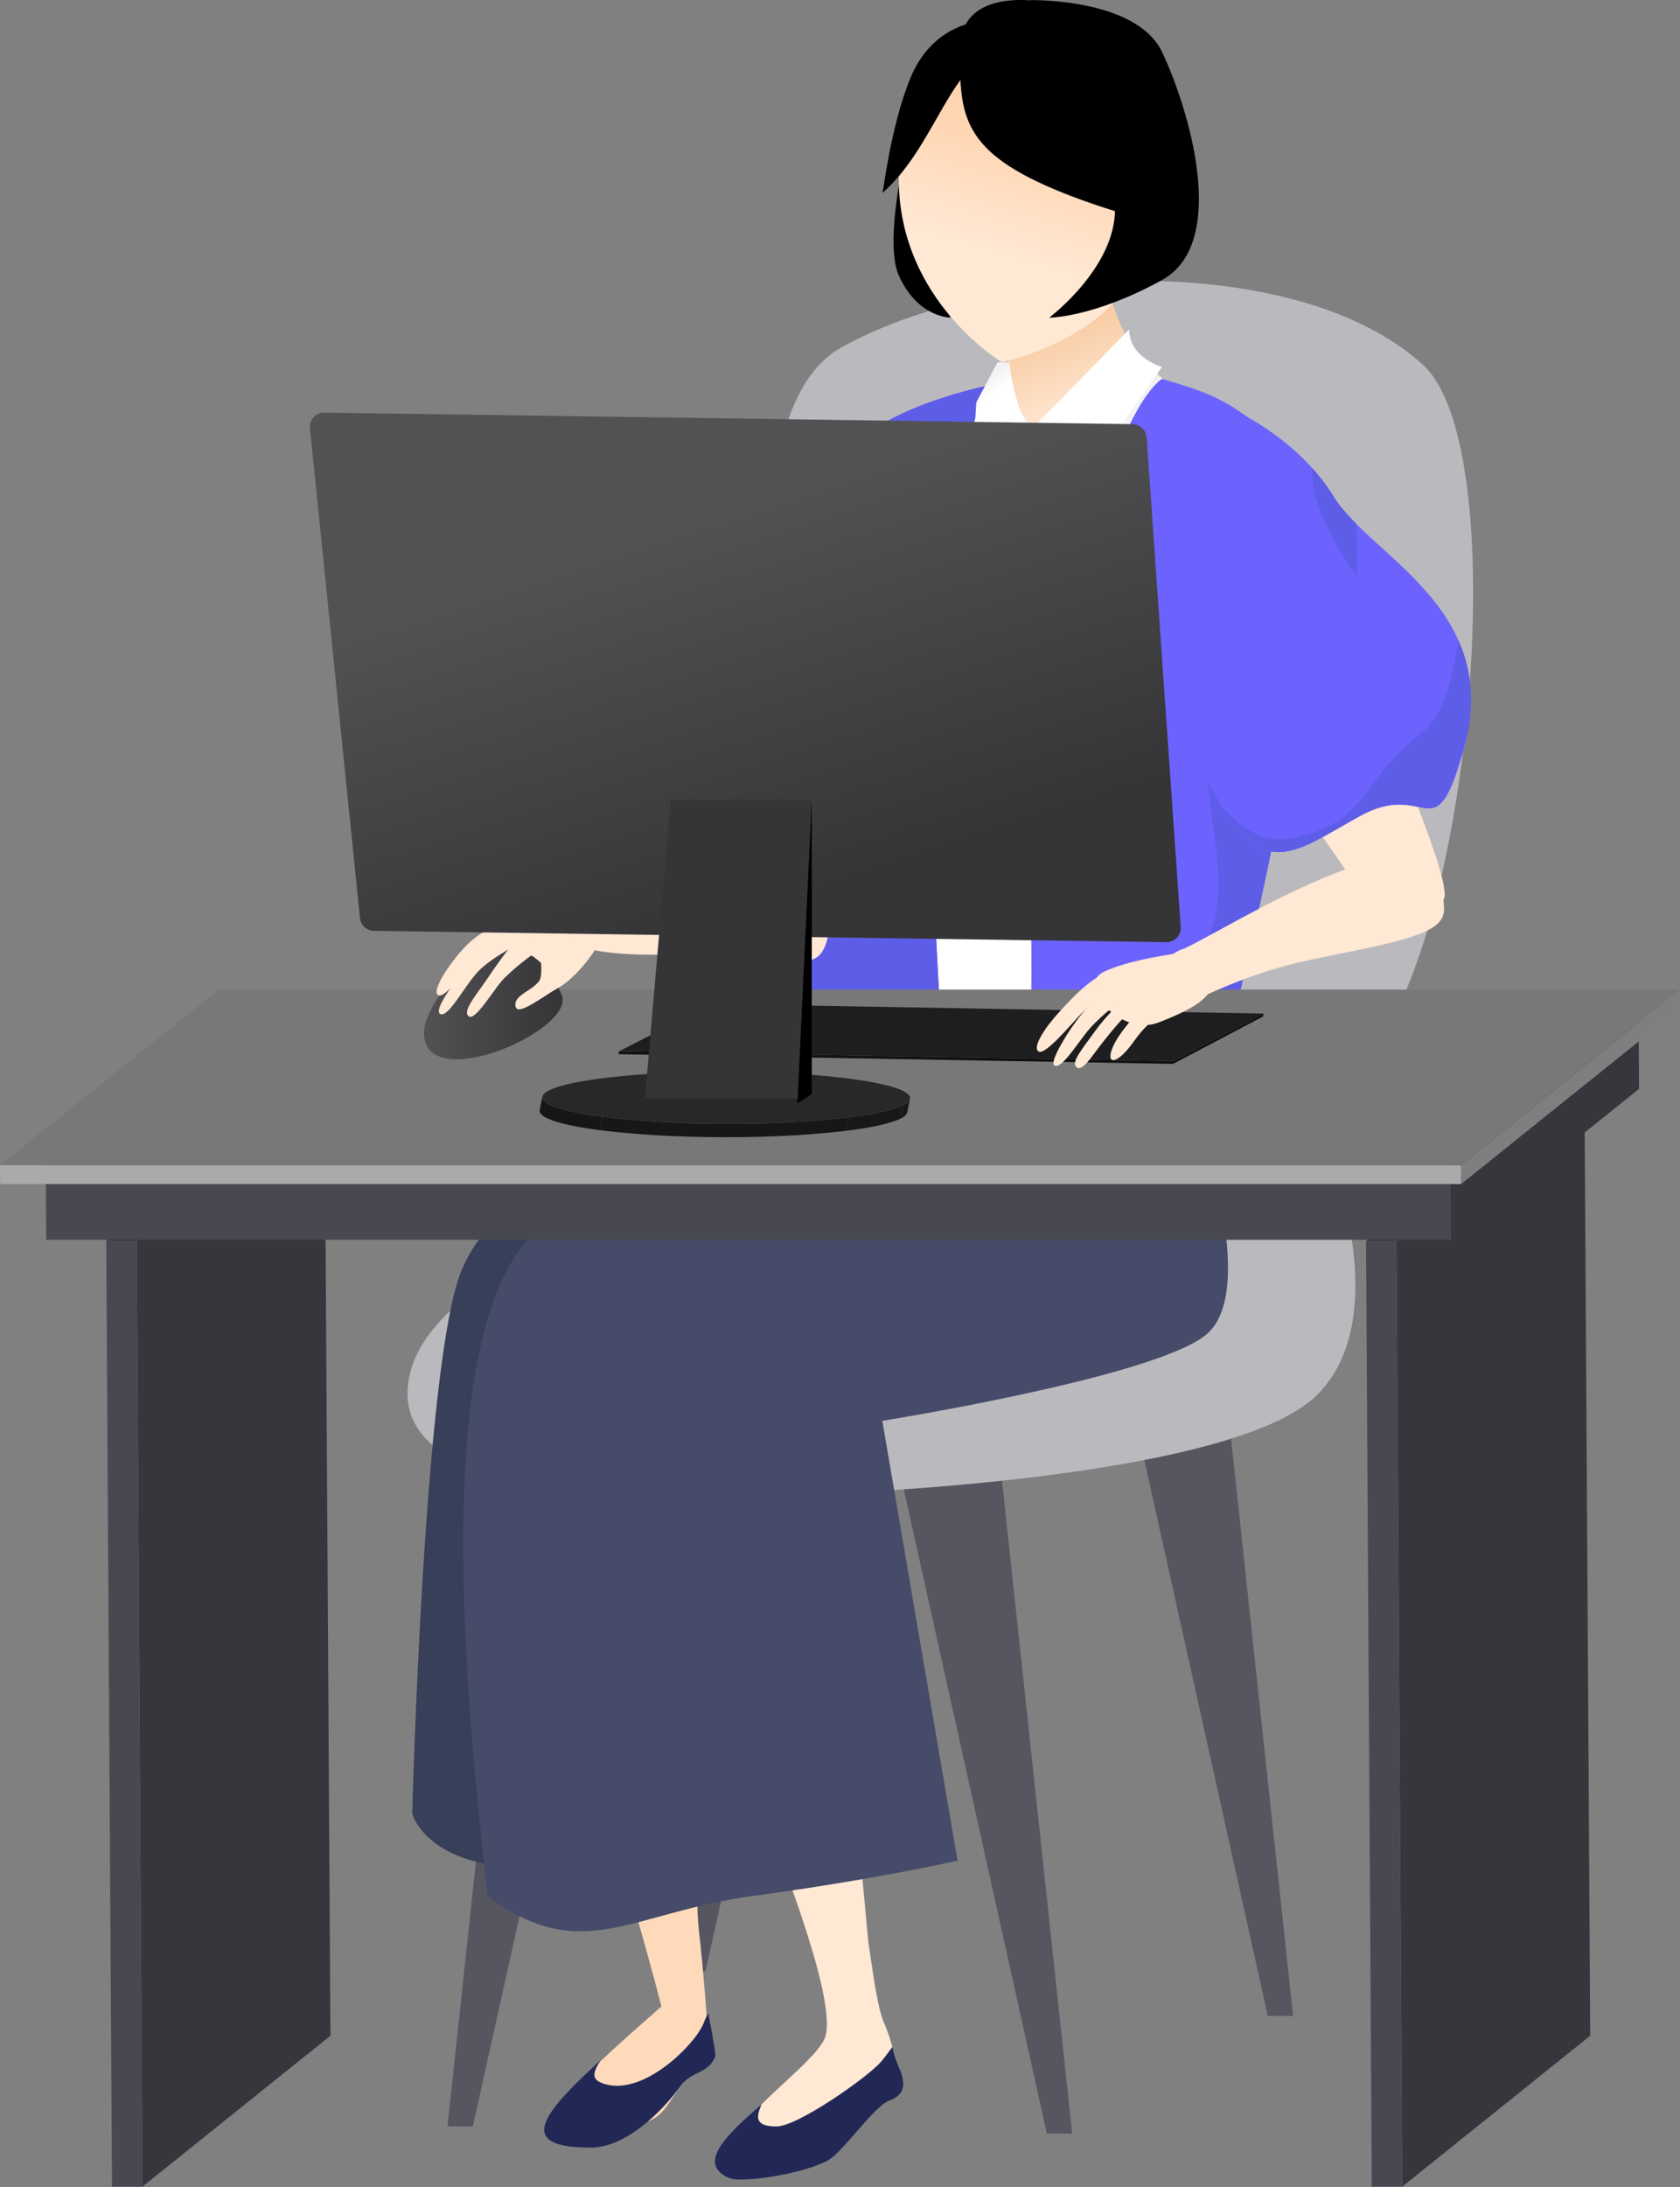
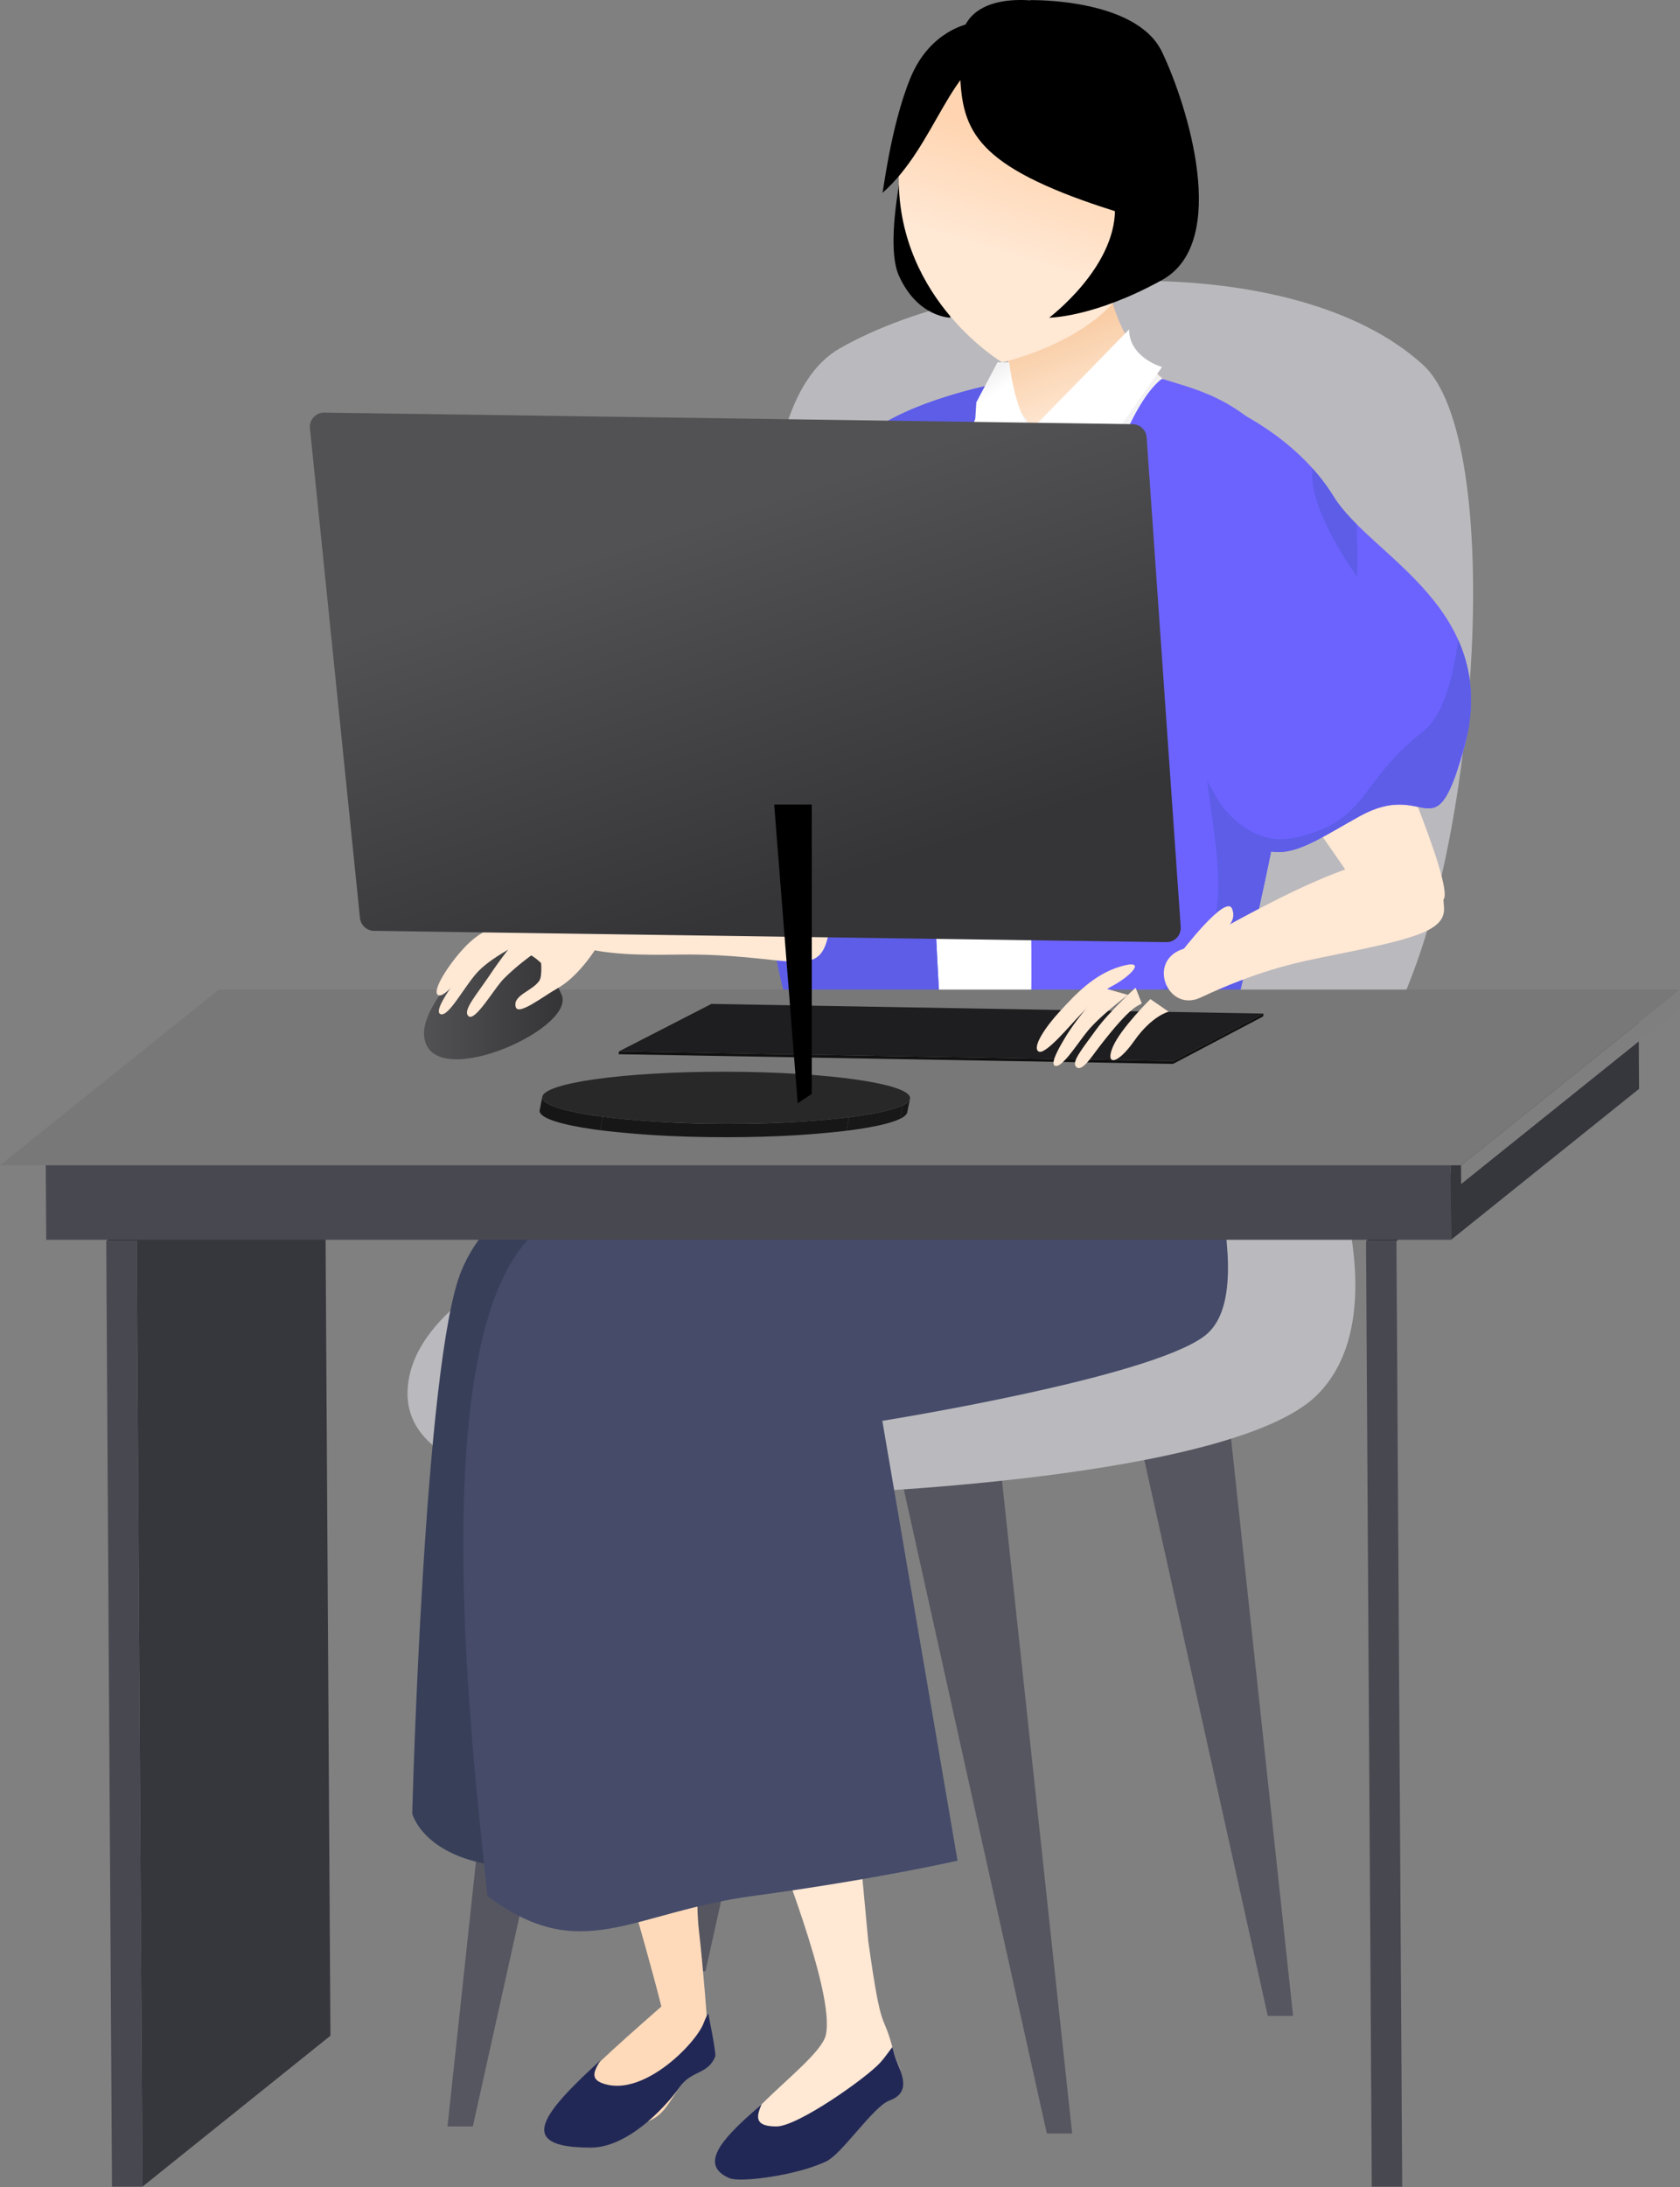
<svg xmlns="http://www.w3.org/2000/svg" xmlns:xlink="http://www.w3.org/1999/xlink" viewBox="0 0 714.792 929.922">
  <rect x="0" y="0" width="714.792" height="929.922" fill="#808080" stroke="none" />
  <defs>
    <style>.a{fill:none;}.b{fill:#565661;}.c{fill:#bab9bd;}.d{fill:url(#a);}.e{fill:url(#b);}.f{fill:#ffe8d4;}.g{clip-path:url(#c);}.h{fill:#222856;}.i{fill:#ffdaba;}.j{clip-path:url(#d);}.k{fill:#383f59;}.l{fill:#454b69;}.m{fill:url(#e);}.n{fill:url(#f);}.o{fill:#6c63ff;}.p{clip-path:url(#g);}.q{fill:#5d5de8;}.r{fill:#fff;}.s{fill:url(#h);}.t{isolation:isolate;}.u{fill:#36363d;}.v{fill:#323239;}.w{fill:#484851;}.x{fill:#7f7f7f;}.y{fill:#787878;}.z{fill:#aaa;}.aa{fill:url(#i);}.ab{fill:#111112;}.ac{fill:#1e1d1f;}.ad{clip-path:url(#j);}.ae{fill:#181818;}.af{fill:#191819;}.ag{fill:#171717;}.ah{fill:#161616;}.ai{fill:#292829;}.aj{fill:url(#k);}.ak{fill:#353436;}.al{clip-path:url(#l);}</style>
    <linearGradient id="a" x1="722.912" y1="189.839" x2="738.912" y2="232.505" gradientUnits="userSpaceOnUse">
      <stop offset="0" stop-color="#f7c79b" />
      <stop offset="0.987" stop-color="#ffe8d4" />
    </linearGradient>
    <linearGradient id="b" x1="767.166" y1="97.051" x2="752.499" y2="145.051" gradientUnits="userSpaceOnUse">
      <stop offset="0.009" stop-color="#ffd4b0" />
      <stop offset="0.996" stop-color="#ffe8d4" />
    </linearGradient>
    <clipPath id="c" transform="translate(-325.603 -37.442)">
      <path class="a" d="M706,910.5c-5-20-5-5-11-48-6.284-67.43-18.4-198.744-27-230-11-40-54-37-54-37s-25,15,0,94c21.341,67.438,31.158,98.547,41,129-.764,1.561,25,65,22,84-2.825,17.889-67,50-41,61,4.624,1.956,28.175-1.132,41-7,6.638-3.037,20.173-23.517,27-26C715,926.5,707.509,916.536,706,910.5Z" />
    </clipPath>
    <clipPath id="d" transform="translate(-325.603 -37.442)">
      <path class="a" d="M612,696.5c-22-56-30-83-30-83s-55-22-48,18c6.038,34.5,59.226,203.872,73,259-42,37-71.11,60-30,60,15,0,30.717-15.8,38-26,5-7,12-5,15-13-.249-6.756-8.369-42.14-10-56C616,821.5,634,752.5,612,696.5Z" />
    </clipPath>
    <linearGradient id="e" x1="702.579" y1="298.82" x2="674.624" y2="260.382" gradientUnits="userSpaceOnUse">
      <stop offset="0" stop-color="#fff" />
      <stop offset="0.987" stop-color="#f2f2f2" />
    </linearGradient>
    <linearGradient id="f" x1="759.898" y1="294.17" x2="731.453" y2="255.059" gradientUnits="userSpaceOnUse">
      <stop offset="0" stop-color="#fff" />
      <stop offset="0.987" stop-color="#f0f0f0" />
    </linearGradient>
    <clipPath id="g" transform="translate(-325.603 -37.442)">
      <path class="a" d="M820,198.5s-17,10-30,71-27,106-26,145,0,67,0,67,74,39,84-1,51-211,30-242S836,203.5,820,198.5Z" />
    </clipPath>
    <linearGradient id="h" x1="738.327" y1="212.763" x2="733.397" y2="205.983" xlink:href="#e" />
    <linearGradient id="i" x1="506" y1="464.38" x2="565" y2="464.38" gradientUnits="userSpaceOnUse">
      <stop offset="0" stop-color="#525254" />
      <stop offset="0.982" stop-color="#353436" />
    </linearGradient>
    <clipPath id="j" transform="translate(-325.603 -37.442)">
      <path class="a" d="M712.78,504.605l-1.14,5.736c-1.17,5.887-35.039,10.588-77.131,10.588-43.208,0-78.716-4.954-79.311-11.058a1.552,1.552,0,0,1,.024-.471l1.14-5.736a1.585,1.585,0,0,0-.024.471c.6,6.1,36.1,11.059,79.311,11.059C677.741,515.194,711.61,510.492,712.78,504.605Z" />
    </clipPath>
    <linearGradient id="k" x1="625.278" y1="258.341" x2="680.646" y2="415.658" gradientTransform="matrix(1.027, 0.015, -0.014, 1, -15.417, -9.127)" xlink:href="#i" />
    <clipPath id="l" transform="translate(-325.603 -37.442)">
      <path class="a" d="M848,210.5s29,12,45,38,73,48,55,109c-12.657,42.893-14.942,10.856-44,27-27,15-40,27-59-5C822.139,341,803,290.5,848,210.5Z" />
    </clipPath>
  </defs>
  <polygon class="b" points="463.397 515.058 513.397 515.058 550.175 857.058 539.397 857.058 463.397 515.058" />
  <polygon class="b" points="369.397 565.058 419.397 565.058 456.175 907.058 445.397 907.058 369.397 565.058" />
  <polygon class="b" points="376.175 496.058 326.175 496.058 289.397 838.058 300.175 838.058 376.175 496.058" />
  <polygon class="b" points="277.175 562.058 227.175 562.058 190.397 904.058 201.175 904.058 277.175 562.058" />
  <path class="c" d="M747.557,524.329S672.426,533.69,662.09,440.5C650,331.5,639,210.5,683,185.5c62.942-35.762,193-43,248,7,32.775,29.8,25,181-4,258C899.824,522.656,875.114,538.157,747.557,524.329Z" transform="translate(-325.603 -37.442)" />
  <path class="c" d="M885.737,512.3s37,81.644.263,118.2-210,42-210,42-178,17-177-43,146.615-87.667,165-122,169.7-5.334,169.7-5.334Z" transform="translate(-325.603 -37.442)" />
  <path d="M716,80.5s-15.979,56.046-8,74c8,18,22,18,22,18Z" transform="translate(-325.603 -37.442)" />
  <path class="d" d="M793,134.5s2,33,15,51,44,34,59,52,38,96,0,149-51,98-74,102-91-10-91-10,5-61-6-112,6-132,30-148,29-23,29-23-3-27-3-30S793,134.5,793,134.5Z" transform="translate(-325.603 -37.442)" />
  <path class="e" d="M810,138.5c1,40-58,53-58,53s-44-26-44-78c0-39.765,30.185-66.71,60-66C810,48.5,808.936,95.934,810,138.5Z" transform="translate(-325.603 -37.442)" />
  <path d="M764,37.5s45-1,56,22,29,81,0,97-48,16-48,16,28-21,28-46S764,37.5,764,37.5Z" transform="translate(-325.603 -37.442)" />
  <path d="M738,47.5s-16.631,2.728-25,23c-8.77,21.243-11.835,50.945-12,49,23-20,29-57,51-61S738,47.5,738,47.5Z" transform="translate(-325.603 -37.442)" />
  <path d="M771,38.5s-37-8-37,20,.273,43.509,44,61c20,8,47,15,47,15s7-54-18-77S771,38.5,771,38.5Z" transform="translate(-325.603 -37.442)" />
  <path class="f" d="M706,910.5c-5-20-5-5-11-48-6.284-67.43-18.4-198.744-27-230-11-40-54-37-54-37s-25,15,0,94c21.341,67.438,31.158,98.547,41,129-.764,1.561,26.03,65.192,22,84-3,14-59,46-33,57,4.624,1.956,20.175,2.868,33-3,6.638-3.037,17.813-23.193,24-27C714,921.5,707.509,916.536,706,910.5Z" transform="translate(-325.603 -37.442)" />
  <g class="g">
    <path class="h" d="M712,917.5c1,12-13.838,35.634-27,41-22.3,9.09-52.936,12.459-62,4-15-14,43.812-72.435,37-52-6,18-21,31-4,31,8.944,0,37.875-20.375,44-27S710.214,896.068,712,917.5Z" transform="translate(-325.603 -37.442)" />
  </g>
  <path class="i" d="M612,696.5c-22-56-30-83-30-83s-55-22-48,18c6.038,34.5,59.226,203.872,73,259-42,37-58.121,51-21,51,21,0,21.717-6.8,29-17,5-7,9-11,12-19-.249-6.756-2.369-33.14-4-47C619,824.5,634,752.5,612,696.5Z" transform="translate(-325.603 -37.442)" />
  <g class="j">
    <path class="h" d="M634,915.5c-6.369,10.219-21.227,26.511-34.389,31.877-22.3,9.09-34.936,12.459-44,4-15-14,42.2-77.312,35.389-56.877-6,18-19.512,25.614-8,29,17,5,38.881-17.534,42-26C632,878.5,646.389,895.623,634,915.5Z" transform="translate(-325.603 -37.442)" />
  </g>
  <path class="k" d="M720,450.5s-55,44-98,65-84,24-100,62-21,231-21,231,6,24,53,23,80-98,80-98l-12-152,123-122Z" transform="translate(-325.603 -37.442)" />
  <path class="l" d="M721,450.5s66,7,98,0c19,65,43,137,19,155s-137,36-137,36l32,187s-35,8-87,15-73,30-113,0c-7-66-30-259,29-288S722,495.5,721,450.5Z" transform="translate(-325.603 -37.442)" />
  <path class="m" d="M750,200.5s-18,16-30,15-32,46-34,72-16,91,0,144,28,67,28,67h53.116L778,218.5s-6,12-14,0S750,200.5,750,200.5Z" transform="translate(-325.603 -37.442)" />
  <path class="n" d="M764,220.5s-21,67-24,102-6,86-6,110,17,66,17,66l72.927.041S847,381.5,870,340.5s-4-117-4-117-50-21-58-38C800,200.5,764,220.5,764,220.5Z" transform="translate(-325.603 -37.442)" />
-   <path class="o" d="M733,204.5s-49.332,17.333-65.332,43.333S622,343.5,603,384.5c-23.312,50.305,7,66,19,66,30.887,0,62-15,71-27S676,260.5,733,204.5Z" transform="translate(-325.603 -37.442)" />
  <path class="o" d="M820,198.5s-17,10-30,71-27,106-26,145,0,67,0,67,74,39,84-1,51-211,30-242S836,203.5,820,198.5Z" transform="translate(-325.603 -37.442)" />
  <g class="p">
    <path class="q" d="M856.965,274.5S839,290.5,837,324.5c-3.2,54.319,20.455,98.529-5,122-77,71,36,43,36,43l23.778-102.111L864.071,274.5Z" transform="translate(-325.603 -37.442)" />
  </g>
  <path class="o" d="M750,200.5s-54,10-64,32-57,168-19,248a337.169,337.169,0,0,0,59-7s-11-167,0-214S750,200.5,750,200.5Z" transform="translate(-325.603 -37.442)" />
  <path class="q" d="M750,200.5s-54,10-64,32-57,168-19,248a337.169,337.169,0,0,0,59-7s-11-167,0-214S750,200.5,750,200.5Z" transform="translate(-325.603 -37.442)" />
  <path class="r" d="M806,177.5l-42,43s11-1,11,11-2,29-2,29l47-67S806,189.5,806,177.5Z" transform="translate(-325.603 -37.442)" />
  <path class="s" d="M750,191.5l-9,17-3,48s10-51,26-36c-7-10-9-29-9-29Z" transform="translate(-325.603 -37.442)" />
  <g class="t">
    <polygon class="u" points="58.149 527.637 138.137 463.461 140.587 865.481 60.6 929.657 58.149 527.637" />
    <polygon class="v" points="45.203 527.637 125.191 463.461 138.137 463.461 58.149 527.637 45.203 527.637" />
    <polygon class="w" points="58.149 527.637 60.6 929.657 47.653 929.657 45.203 527.637 58.149 527.637" />
  </g>
  <g class="t">
-     <polygon class="u" points="594.149 527.637 674.137 463.461 676.587 865.481 596.6 929.657 594.149 527.637" />
    <polygon class="v" points="581.203 527.637 661.191 463.461 674.137 463.461 594.149 527.637 581.203 527.637" />
    <polygon class="w" points="594.149 527.637 596.6 929.657 583.653 929.657 581.203 527.637 594.149 527.637" />
  </g>
  <g class="t">
    <polygon class="u" points="617.147 488.194 697.135 424.018 697.372 462.92 617.384 527.096 617.147 488.194" />
    <polygon class="v" points="19.427 488.194 99.415 424.018 697.135 424.018 617.147 488.194 19.427 488.194" />
    <polygon class="w" points="617.147 488.194 617.384 527.096 19.664 527.096 19.427 488.194 617.147 488.194" />
  </g>
  <g class="t">
    <polygon class="x" points="621.631 495.422 714.744 420.716 714.792 428.697 621.68 503.403 621.631 495.422" />
    <polygon class="y" points="0 495.422 93.112 420.716 714.744 420.716 621.631 495.422 0 495.422" />
-     <polygon class="z" points="621.631 495.422 621.68 503.403 0.049 503.403 0 495.422 621.631 495.422" />
  </g>
  <path class="f" d="M570.217,417.386s-22.719,5.37-32.341,11.959,10.6,26.412,26.153,18.466c16.8-8.584,23.044-14.962,19.727-21S570.217,417.386,570.217,417.386Z" transform="translate(-325.603 -37.442)" />
  <path class="aa" d="M564.553,460.392c-19.518-44.976-58.553,0-58.553,16.123C506,503.67,570.98,475.2,564.553,460.392Z" transform="translate(-325.603 -37.442)" />
  <path class="f" d="M546.756,427.865c-11.709,3.3-17.454,5.906-23.756,12.635s-13.888,18.265-11,20,11.444-10.439,16-15c6.5-6.507,11.019-7.294,14.661-9.136C550.285,432.508,558.466,424.566,546.756,427.865Z" transform="translate(-325.603 -37.442)" />
  <path class="f" d="M540.363,432.332s-11.758,9.35-20.083,20.87c-4.631,6.407-10.142,14.634-7.087,15.452,3.483.933,10.155-12.18,15.807-18.154,6.873-7.264,22.324-14.188,22.324-14.188Z" transform="translate(-325.603 -37.442)" />
  <path class="f" d="M549,432.5a192.136,192.136,0,0,0-14,18c-6.866,10.3-12.8,16.688-10,19s11-12,15-16c8-8,16.134-12.669,17.325-14.35Z" transform="translate(-325.603 -37.442)" />
  <path class="f" d="M585,428.5s-.508,2.31-4,9c-3.03,5.805-10.447,15.742-18,20-6.545,3.69-17,12-18,8-1.237-4.947,6.85-6.59,10-11,2.906-4.069-2-26-2-26Z" transform="translate(-325.603 -37.442)" />
  <path class="f" d="M653.862,411.889c-28.178-.013-63.174,5.211-76.252,7.919-16.97,1.015-13.228,19.235,2.073,21.856s31.98,1.336,44.354,1.649c38.067.965,49.295,9.179,53.487-6.262C683.9,413.569,669.431,409.131,653.862,411.889Z" transform="translate(-325.603 -37.442)" />
  <g class="t">
    <polygon class="ab" points="537.609 430.918 537.415 432.134 499.109 452.318 499.304 451.102 537.609 430.918" />
    <polygon class="ab" points="499.304 451.102 499.109 452.318 263.183 448.2 263.378 446.984 499.304 451.102" />
    <polygon class="ac" points="537.609 430.918 499.304 451.102 263.378 446.984 302.682 426.817 537.609 430.918" />
  </g>
  <g class="t">
    <g class="t">
      <g class="ad">
        <g class="t">
          <path class="ae" d="M712.78,504.605l-1.14,5.736a1.793,1.793,0,0,1-.129.4l1.14-5.736a1.776,1.776,0,0,0,.129-.4" transform="translate(-325.603 -37.442)" />
          <path class="af" d="M712.651,505l-1.14,5.736a5.9,5.9,0,0,1-2.919,2.359l1.14-5.735a5.9,5.9,0,0,0,2.919-2.36" transform="translate(-325.603 -37.442)" />
          <path class="ae" d="M709.732,507.363l-1.14,5.735c-4.123,2-12.18,3.764-22.931,5.107l1.14-5.736c10.751-1.343,18.808-3.1,22.931-5.106" transform="translate(-325.603 -37.442)" />
          <path class="ag" d="M686.8,512.469l-1.14,5.736a430.478,430.478,0,0,1-51.152,2.724,434.775,434.775,0,0,1-53.607-2.967l1.14-5.735a434.972,434.972,0,0,0,53.607,2.967,430.241,430.241,0,0,0,51.152-2.725" transform="translate(-325.603 -37.442)" />
          <path class="ah" d="M582.042,512.227l-1.14,5.735c-15.526-2.019-25.393-4.9-25.7-8.091a1.552,1.552,0,0,1,.024-.471l1.14-5.736a1.585,1.585,0,0,0-.024.471c.311,3.194,10.178,6.072,25.7,8.092" transform="translate(-325.603 -37.442)" />
        </g>
      </g>
    </g>
    <ellipse class="ai" cx="634.571" cy="504.135" rx="11.057" ry="78.241" transform="translate(-196.426 1100.261) rotate(-89.886)" />
  </g>
  <path class="aj" d="M821.739,438l-336.925-4.811a6.1,6.1,0,0,1-6.045-5.409l-21.3-208.325a6.061,6.061,0,0,1,6.216-6.59l343.721,4.908a6.1,6.1,0,0,1,6.062,5.6l14.5,208.228A6.067,6.067,0,0,1,821.739,438Z" transform="translate(-325.603 -37.442)" />
  <polygon points="345.397 342.058 345.397 465.058 339.397 469.058 329.397 342.058 345.397 342.058" />
-   <polygon class="ak" points="339.397 467.058 274.397 467.058 285.397 340.058 345.397 340.058 339.397 467.058" />
-   <path class="f" d="M827.948,442.55s-23.16,2.934-33.426,8.466,7.744,27.387,24.05,21.132c17.617-6.756,24.5-12.438,21.84-18.789S827.948,442.55,827.948,442.55Z" transform="translate(-325.603 -37.442)" />
+   <path class="f" d="M827.948,442.55c17.617-6.756,24.5-12.438,21.84-18.789S827.948,442.55,827.948,442.55Z" transform="translate(-325.603 -37.442)" />
  <path class="f" d="M802.606,448.264c-11.7,3.349-19.729,12.319-26,19.075s-12.008,15.423-9.112,17.146,13.744-11.6,18.281-16.18c6.471-6.535,9.14-9.668,12.774-11.525C806.154,452.891,814.3,444.914,802.606,448.264Z" transform="translate(-325.603 -37.442)" />
  <path class="f" d="M795.856,457.677a105.676,105.676,0,0,0-16.018,19.2c-3.6,5.8-7.84,13.219-5.16,13.738,3.056.591,9.216-9.374,13.718-14.863,5.475-6.674,17.141-15.313,17.141-15.313Z" transform="translate(-325.603 -37.442)" />
  <path class="f" d="M808.752,457.357s-11.332,10.315-16.8,17.88c-6.263,8.659-10.7,13.813-8.358,15.9s6.4-4.324,9.37-8.2c15.219-19.825,17.32-17.55,18.4-18.961Z" transform="translate(-325.603 -37.442)" />
  <path class="f" d="M815.058,462.2s-12.587,12.432-15.953,20.285,1.629,8.084,9.129-2.581,14.585-12.34,14.585-12.34Z" transform="translate(-325.603 -37.442)" />
  <path class="f" d="M910,403.5c-27.471,6.272-68.39,31.677-80.535,37.233-16.315,4.774-7.161,27.43,6.9,20.843C860,450.5,875.868,446.954,888,444.5c37.323-7.55,52.488-10.662,52-21C938.852,399.2,924.562,397.339,910,403.5Z" transform="translate(-325.603 -37.442)" />
  <path class="f" d="M940,419.5c-3.685,7.849-22.419,25-30,8-10.816-24.248-50.753-66.844-44.741-81.9s37.105-23.083,41.088-15.739C917,349.5,943.35,412.366,940,419.5Z" transform="translate(-325.603 -37.442)" />
  <path class="o" d="M848,210.5s29,12,45,38,73,48,55,109c-12.657,42.893-14.942,10.856-44,27-27,15-40,27-59-5C822.139,341,803,290.5,848,210.5Z" transform="translate(-325.603 -37.442)" />
  <g class="al">
    <path class="q" d="M867.889,203s19.382-1.484,16.111,34.5c-1.559,17.15,18.559,44.517,19,45,0,0,2.26-46.5-11-69S867.889,203,867.889,203Z" transform="translate(-325.603 -37.442)" />
    <path class="q" d="M937,394.5s42.7-144.183,36-152c-36-42-12.442,82.776-42,106-28,22-23,38-54,45-25.123,5.673-38-24-38-24l23,57Z" transform="translate(-325.603 -37.442)" />
  </g>
</svg>